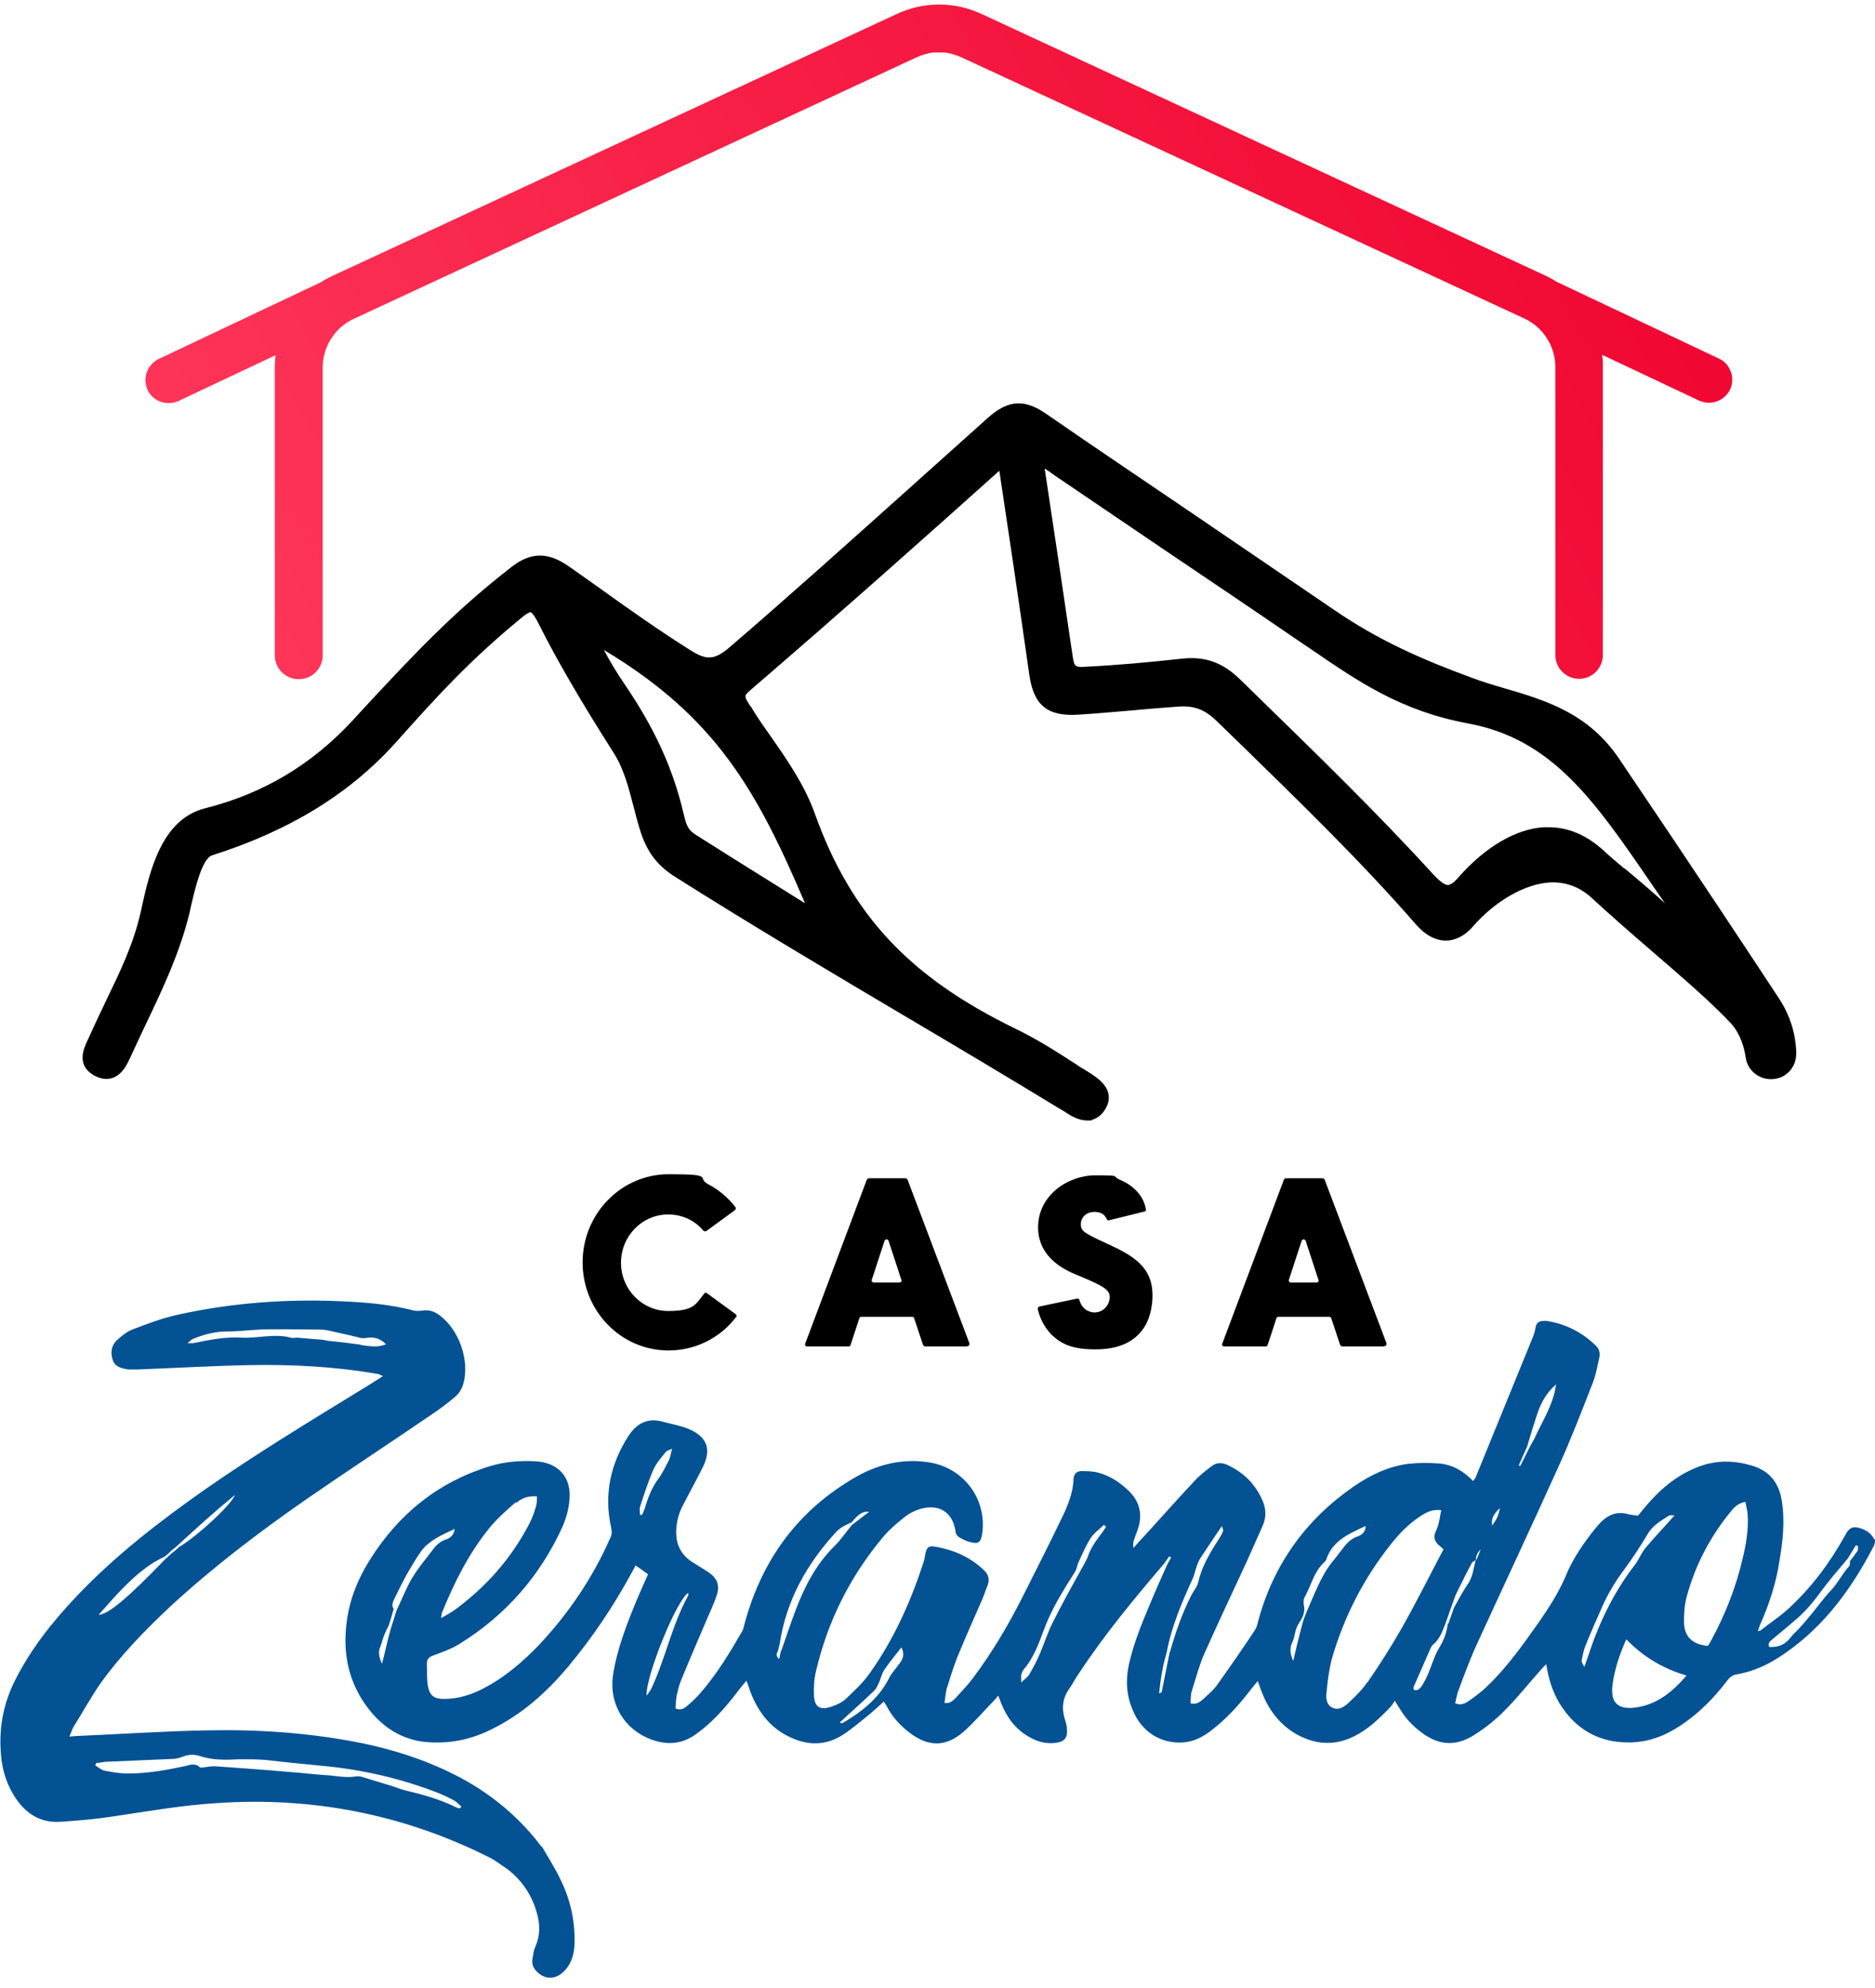
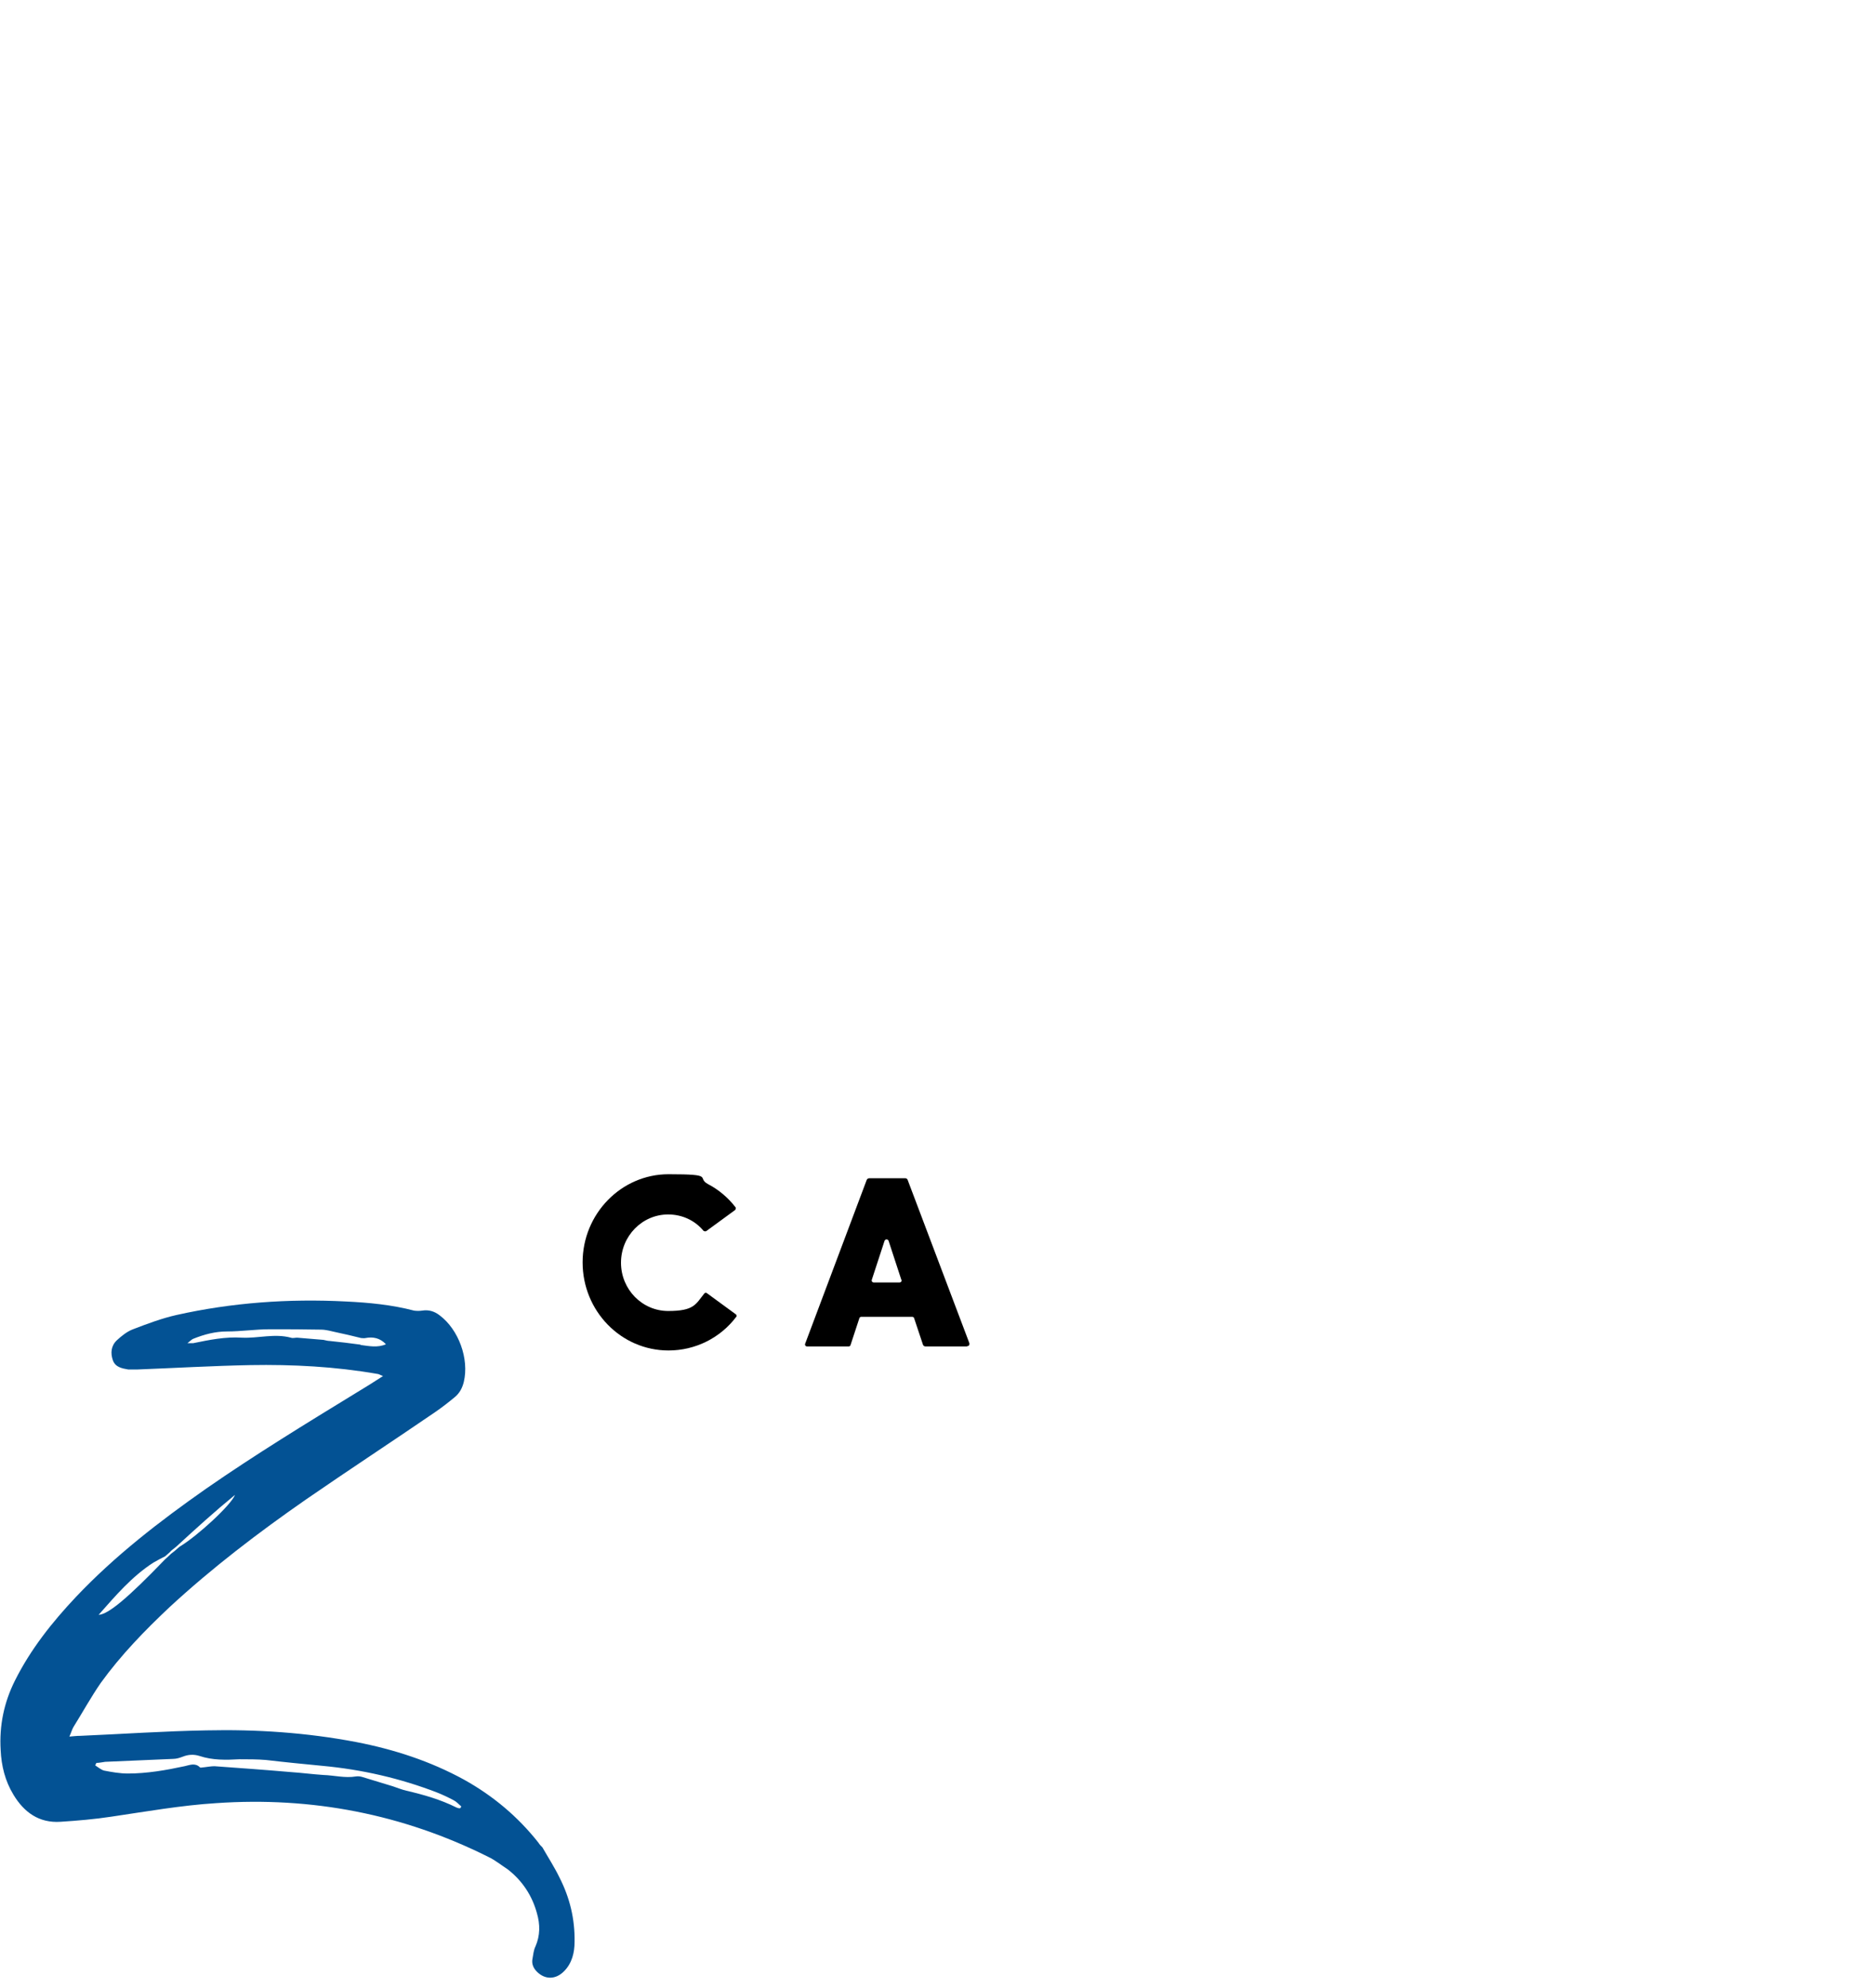
<svg xmlns="http://www.w3.org/2000/svg" width="167" height="177" viewBox="0 0 167 177" fill="none">
  <path d="M65.598 117.224C64.166 119.145 61.919 120.252 59.542 120.252C55.31 120.252 51.891 116.736 51.891 112.406C51.891 108.075 55.343 104.559 59.542 104.559C63.742 104.559 61.984 104.852 63.059 105.438C64.003 105.927 64.849 106.643 65.501 107.489C65.566 107.554 65.533 107.685 65.468 107.75L62.928 109.606C62.863 109.671 62.733 109.638 62.668 109.606C61.887 108.661 60.747 108.14 59.51 108.14C57.198 108.14 55.31 110.061 55.31 112.438C55.31 114.815 57.198 116.736 59.51 116.736C61.822 116.736 61.952 116.15 62.733 115.173C62.798 115.108 62.896 115.075 62.994 115.173L65.533 117.029C65.631 117.094 65.631 117.224 65.566 117.289L65.598 117.224Z" fill="black" />
  <path d="M86.11 119.894H82.431C82.333 119.894 82.235 119.829 82.203 119.731L81.421 117.387C81.421 117.322 81.324 117.257 81.259 117.257H76.701C76.635 117.257 76.538 117.322 76.538 117.387L75.756 119.764C75.756 119.829 75.659 119.894 75.594 119.894H71.882C71.752 119.894 71.654 119.764 71.719 119.634L77.189 105.08C77.221 104.982 77.319 104.917 77.417 104.917H80.64C80.738 104.917 80.803 104.982 80.835 105.047L86.338 119.601C86.37 119.731 86.305 119.861 86.175 119.861L86.11 119.894ZM80.282 113.968L79.142 110.485C79.077 110.322 78.849 110.322 78.784 110.485L77.645 113.968C77.612 114.099 77.71 114.196 77.808 114.196H80.119C80.249 114.196 80.347 114.066 80.282 113.936V113.968Z" fill="black" />
-   <path d="M102.649 115.336C102.649 115.987 102.552 117.257 101.835 118.298C100.989 119.536 99.556 120.154 97.57 120.154C95.584 120.154 94.608 119.731 93.696 118.885C93.305 118.494 92.719 117.778 92.426 116.573C92.426 116.475 92.459 116.378 92.556 116.345L95.942 115.629C96.04 115.629 96.138 115.661 96.138 115.759C96.431 116.801 97.31 116.866 97.473 116.866C98.319 116.866 98.84 116.15 98.84 115.498C98.84 114.847 98.287 114.522 96.203 113.643L96.04 113.578C95.063 113.187 92.459 112.112 92.459 109.28C92.459 106.447 95.096 104.657 97.57 104.657C100.045 104.657 98.905 104.722 99.817 105.08C100.435 105.34 101.803 106.122 102.063 107.685C102.063 107.782 102.031 107.88 101.933 107.88L98.775 108.661C98.677 108.661 98.612 108.661 98.58 108.564C98.417 108.205 98.124 107.912 97.473 107.912C96.822 107.912 96.268 108.336 96.268 109.019C96.268 109.703 96.659 109.833 99.231 111.038C101.673 112.178 102.649 113.382 102.649 115.336Z" fill="black" />
-   <path d="M123.259 119.894H119.58C119.482 119.894 119.384 119.829 119.352 119.731L118.57 117.387C118.57 117.322 118.473 117.257 118.407 117.257H113.849C113.784 117.257 113.687 117.322 113.687 117.387L112.905 119.764C112.905 119.829 112.807 119.894 112.742 119.894H109.031C108.901 119.894 108.803 119.764 108.868 119.634L114.338 105.08C114.37 104.982 114.468 104.917 114.566 104.917H117.789C117.887 104.917 117.952 104.982 117.984 105.047L123.487 119.601C123.519 119.731 123.454 119.861 123.324 119.861L123.259 119.894ZM117.431 113.968L116.291 110.485C116.226 110.322 115.998 110.322 115.933 110.485L114.794 113.968C114.761 114.099 114.859 114.196 114.956 114.196H117.268C117.398 114.196 117.496 114.066 117.431 113.936V113.968Z" fill="black" />
-   <path d="M159.887 92.61C159.691 91.308 159.203 90.038 158.422 88.866C156.631 86.131 150.542 76.917 144.194 67.54C141.459 63.503 137.682 62.363 134.003 61.289C132.994 60.996 132.017 60.703 131.073 60.345C126.547 58.684 122.738 56.991 118.798 54.289C114.696 51.489 110.561 48.689 106.556 45.954C102.194 42.991 97.635 39.931 93.208 36.87C91.254 35.503 89.789 35.601 87.998 37.196C85.719 39.247 83.408 41.298 81.096 43.382C75.822 48.103 70.352 53.019 65.012 57.61C63.58 58.847 62.863 58.782 61.398 57.838C58.761 56.177 56.124 54.322 53.584 52.498C52.608 51.815 51.631 51.098 50.687 50.447C48.831 49.145 47.301 49.145 45.608 50.447C40.301 54.55 36.654 58.489 32.031 63.47L31.347 64.219C27.701 68.126 23.436 70.666 18.291 71.968C14.352 72.945 13.31 77.633 12.561 81.084C11.91 84.047 10.705 86.489 9.468 89.061C8.947 90.168 8.394 91.308 7.873 92.48L7.775 92.675C7.449 93.391 6.798 94.824 8.329 95.736C8.915 96.061 9.468 96.159 9.989 95.996C10.901 95.703 11.324 94.759 11.617 94.14C12.073 93.163 12.496 92.219 12.952 91.275C14.45 88.15 15.98 84.926 16.859 81.377C16.924 81.15 16.956 80.889 17.022 80.629C17.315 79.391 17.966 76.461 18.877 76.168C25.845 73.954 31.217 70.633 35.319 66.043C39.063 61.843 41.863 58.782 46.454 55.005C47.073 54.484 47.268 54.517 47.268 54.517C47.268 54.517 47.496 54.582 47.952 55.494C49.58 58.749 51.761 62.494 54.626 66.987C55.57 68.452 55.994 70.145 56.45 71.903C56.612 72.522 56.775 73.173 56.97 73.791C57.556 75.777 58.501 77.047 60.096 78.056C66.998 82.419 74.129 86.652 81.063 90.754C85.361 93.294 89.789 95.931 94.119 98.568L94.445 98.763C94.673 98.894 94.901 99.024 95.129 99.187C95.487 99.415 96.138 99.773 96.822 99.773C97.505 99.773 97.115 99.773 97.277 99.708C97.766 99.577 98.189 99.219 98.482 98.698C99.361 97.135 97.928 96.126 97.408 95.768C97.147 95.573 96.854 95.41 96.594 95.247C96.463 95.15 96.301 95.084 96.17 94.987L95.78 94.726C94.022 93.587 92.329 92.512 90.375 91.568C80.966 86.977 75.789 81.442 72.566 72.424C71.654 69.884 70.091 67.638 68.594 65.489C68.008 64.675 67.422 63.829 66.901 62.95L66.835 62.884C66.249 61.973 66.249 61.973 66.835 61.452C74.682 54.712 82.691 47.582 89.008 41.917C89.822 47.289 90.701 53.247 91.677 60.084C92.068 62.819 93.305 63.829 96.105 63.633C97.733 63.535 99.394 63.373 101.022 63.242C102.356 63.112 103.691 63.015 104.961 62.917C106.361 62.819 107.305 63.177 108.347 64.187L110.496 66.27C115.77 71.415 121.24 76.722 126.091 82.289C126.938 83.266 127.849 83.754 128.794 83.754C129.38 83.754 130.291 83.526 131.17 82.517C133.189 80.205 135.826 78.708 138.04 78.577C139.44 78.512 140.677 78.968 141.719 79.912C143.347 81.41 145.236 83.07 147.059 84.633C149.696 86.912 152.431 89.257 154.189 91.145C155.036 92.089 155.361 93.326 155.491 94.205C155.654 95.28 156.598 96.094 157.738 96.094C158.356 96.094 158.91 95.866 159.333 95.442C159.756 95.019 159.984 94.433 159.984 93.815C159.984 93.457 159.952 93.066 159.887 92.675V92.61ZM144.715 77.373C143.933 76.722 143.282 76.168 142.729 75.647C141.263 74.345 139.668 73.661 137.91 73.661C136.152 73.661 137.617 73.661 137.487 73.661C134.98 73.824 132.277 75.419 129.868 78.154C129.51 78.577 129.184 78.805 128.956 78.805C128.696 78.805 128.273 78.512 127.719 77.926C122.673 72.391 117.203 67.084 111.896 61.908L110.496 60.54C108.901 58.977 107.338 58.424 105.254 58.652C102.291 58.977 99.394 59.238 96.724 59.368C95.78 59.433 95.682 59.368 95.552 58.522C94.738 52.987 93.891 47.322 93.045 41.722C93.24 41.852 93.468 41.982 93.663 42.145C93.794 42.242 93.956 42.34 94.087 42.438C97.343 44.652 100.533 46.801 103.691 48.95C107.598 51.587 111.473 54.191 115.51 56.959L116.715 57.773C121.045 60.736 124.789 63.308 130.747 64.415C138.301 65.815 142.045 71.317 147.254 78.936C147.58 79.424 147.938 79.912 148.296 80.433C146.896 79.163 145.691 78.154 144.682 77.308L144.715 77.373ZM71.654 80.401C68.789 78.61 65.631 76.656 61.887 74.28C61.236 73.856 61.105 73.368 60.877 72.424C59.933 68.387 58.273 64.773 55.505 60.736C54.887 59.824 54.301 58.847 53.78 57.87C63.775 63.861 67.422 70.405 71.687 80.401H71.654Z" fill="black" />
-   <path d="M15.036 35.894C15.329 35.894 15.654 35.829 15.915 35.698L24.543 31.629C24.51 31.987 24.477 32.345 24.477 32.703V58.359C24.477 59.498 25.389 60.443 26.529 60.475H26.626C26.626 60.475 26.626 60.475 26.659 60.475H26.691C27.831 60.443 28.742 59.498 28.742 58.359V32.703C28.742 30.88 29.817 29.187 31.477 28.405L81.519 5.159C82.073 4.898 82.626 4.736 83.115 4.671H83.277C83.375 4.671 83.44 4.671 83.538 4.671H83.733C83.831 4.671 83.896 4.671 84.026 4.671H84.124C84.645 4.736 85.198 4.898 85.752 5.159L135.794 28.373C137.454 29.154 138.529 30.847 138.529 32.67V58.326C138.529 59.466 139.44 60.41 140.58 60.443H140.677H140.71C141.849 60.41 142.761 59.466 142.761 58.326V32.67C142.761 32.312 142.761 31.954 142.696 31.596L151.324 35.666C151.617 35.796 151.91 35.861 152.203 35.861C153.017 35.861 153.733 35.405 154.091 34.689C154.319 34.201 154.352 33.615 154.156 33.094C153.961 32.573 153.603 32.15 153.082 31.922L138.626 25.084C138.268 24.857 137.91 24.661 137.552 24.498L87.445 1.252C86.24 0.698 84.97 0.405 83.668 0.405H83.635C82.333 0.405 81.031 0.698 79.859 1.252L29.687 24.531C29.328 24.694 28.938 24.889 28.612 25.117L14.156 31.954C13.668 32.182 13.277 32.605 13.082 33.126C12.887 33.647 12.919 34.201 13.147 34.722C13.473 35.438 14.222 35.894 15.036 35.894Z" fill="url(#paint0_linear_2732_4871)" />
  <path d="M48.31 164.498C48.18 164.368 48.049 164.238 47.952 164.075C46.128 161.764 43.914 159.908 41.342 158.475C38.315 156.815 35.091 155.773 31.738 155.122C27.31 154.275 22.849 153.982 18.389 154.08C14.645 154.145 10.9 154.405 7.124 154.568C6.831 154.568 6.57 154.601 6.18 154.633C6.342 154.275 6.408 154.015 6.538 153.787C7.352 152.485 8.101 151.117 8.98 149.847C10.77 147.373 12.887 145.192 15.101 143.108C18.91 139.592 23.012 136.466 27.277 133.503C31.054 130.898 34.928 128.359 38.738 125.754C39.356 125.331 39.942 124.875 40.528 124.387C40.952 124.029 41.18 123.573 41.31 123.052C41.798 121.001 40.854 118.396 39.161 117.126C38.705 116.768 38.184 116.605 37.598 116.703C37.37 116.736 37.11 116.736 36.882 116.703C34.896 116.182 32.845 115.987 30.794 115.889C25.715 115.629 20.668 115.987 15.719 117.094C14.417 117.387 13.114 117.875 11.845 118.364C11.324 118.559 10.835 118.95 10.412 119.34C9.891 119.829 9.826 120.48 10.054 121.131C10.282 121.75 10.868 121.847 11.421 121.945C11.682 121.945 11.942 121.945 12.235 121.945C15.589 121.815 18.942 121.619 22.296 121.554C26.073 121.489 29.849 121.685 33.594 122.336C33.724 122.336 33.854 122.433 34.114 122.531C33.268 123.085 32.519 123.54 31.77 123.996C27.245 126.764 22.719 129.531 18.356 132.559C14.222 135.457 10.249 138.517 6.766 142.196C4.649 144.443 2.728 146.852 1.328 149.652C0.352 151.605 -0.072 153.657 0.059 155.838C0.124 157.238 0.449 158.573 1.198 159.81C2.142 161.373 3.477 162.35 5.398 162.219C6.896 162.122 8.426 161.992 9.924 161.764C13.017 161.308 16.142 160.754 19.268 160.559C27.766 159.973 35.873 161.536 43.491 165.345C44.11 165.638 44.663 166.094 45.217 166.452C46.519 167.461 47.398 168.796 47.822 170.359C48.114 171.368 48.114 172.345 47.691 173.322C47.528 173.647 47.496 174.038 47.431 174.396C47.333 174.852 47.496 175.243 47.822 175.568C48.538 176.285 49.482 176.285 50.231 175.536C50.947 174.819 51.175 173.875 51.175 172.898C51.208 170.88 50.752 168.992 49.84 167.201C49.384 166.257 48.831 165.41 48.31 164.498ZM32.096 119.731C31.184 119.601 30.273 119.503 29.361 119.405C29.166 119.405 29.003 119.34 28.808 119.308C28.026 119.243 27.245 119.178 26.463 119.112C26.268 119.112 26.073 119.178 25.91 119.112C24.445 118.722 23.012 119.178 21.547 119.112C20.082 119.015 18.649 119.308 17.217 119.601C17.087 119.601 16.989 119.601 16.696 119.601C16.956 119.405 17.054 119.275 17.217 119.21C18.194 118.819 19.17 118.559 20.212 118.559C21.482 118.559 22.752 118.364 24.021 118.364C25.519 118.364 27.049 118.364 28.58 118.396C29.035 118.396 29.459 118.526 29.915 118.624C30.663 118.787 31.412 118.95 32.161 119.145C32.291 119.145 32.422 119.178 32.552 119.145C33.235 119.015 33.854 119.145 34.375 119.698C33.626 120.024 32.877 119.861 32.128 119.764L32.096 119.731ZM13.733 139.103C14.059 138.908 14.384 138.745 14.71 138.582C14.807 138.485 14.905 138.419 15.003 138.322C15.068 138.257 15.166 138.192 15.231 138.094C15.394 137.964 15.556 137.833 15.719 137.703C17.412 136.14 19.138 134.578 20.928 133.112C20.603 133.992 17.608 136.759 15.98 137.736C15.784 137.898 15.589 138.094 15.361 138.257C15.263 138.322 15.198 138.387 15.101 138.485C14.97 138.615 14.807 138.745 14.677 138.875C11.389 142.294 9.631 143.759 8.784 143.792C10.282 142.098 11.747 140.373 13.668 139.136L13.733 139.103ZM40.919 161.015C40.822 161.015 40.756 160.982 40.659 160.95C39.226 160.233 37.728 159.81 36.198 159.452C35.775 159.354 35.384 159.192 34.994 159.061C34.114 158.801 33.203 158.508 32.324 158.247C32.128 158.182 31.901 158.15 31.705 158.182C30.729 158.345 29.784 158.085 28.808 158.052C27.831 157.987 26.854 157.857 25.877 157.791C23.631 157.596 21.352 157.433 19.105 157.271C18.78 157.271 18.487 157.336 18.161 157.368C18.031 157.368 17.835 157.433 17.803 157.368C17.38 156.945 16.891 157.173 16.435 157.271C14.775 157.629 13.082 157.922 11.389 157.922C10.673 157.922 9.956 157.792 9.273 157.661C9.012 157.596 8.752 157.368 8.491 157.205C8.491 157.14 8.556 157.043 8.589 156.978C8.849 156.978 9.11 156.912 9.37 156.88C11.389 156.782 13.408 156.717 15.426 156.619C15.719 156.619 16.012 156.522 16.273 156.424C16.761 156.229 17.249 156.196 17.77 156.359C18.942 156.75 20.147 156.717 21.319 156.652C22.133 156.652 22.915 156.652 23.696 156.717C25.356 156.912 27.017 157.075 28.71 157.238C32.226 157.564 35.645 158.345 38.933 159.615C39.422 159.81 39.91 160.038 40.398 160.298C40.659 160.429 40.854 160.657 41.082 160.852C41.082 160.917 41.017 160.95 40.984 161.015H40.919Z" fill="#035294" />
-   <path d="M166.952 137.117C166.659 136.466 166.073 136.14 165.389 136.01C164.77 135.913 164.542 136.336 164.314 136.759C162.98 139.168 161.319 141.382 159.3 143.238C158.519 143.954 157.607 144.54 156.794 145.192C156.728 145.192 156.631 145.224 156.566 145.257C156.566 145.192 156.598 145.127 156.631 145.061C156.696 144.899 156.728 144.703 156.826 144.54C157.575 142.815 158.161 141.057 158.454 139.201C158.78 137.345 159.007 135.457 158.682 133.536C158.421 132.038 157.607 130.996 156.142 130.54C154.482 130.02 152.854 129.987 151.194 130.638C149.273 131.387 147.775 132.689 146.473 134.252C146.277 134.48 146.082 134.74 145.887 134.968C145.561 134.903 145.3 134.903 145.04 134.838C143.868 134.48 142.989 135.033 142.305 135.847C141.133 137.247 140.091 138.745 139.407 140.438C138.789 141.871 137.942 143.173 137.063 144.443C135.663 146.429 134.263 148.415 132.505 150.108C131.984 150.629 131.366 151.085 130.747 151.508C130.454 151.703 130.096 151.866 129.607 151.671C129.705 151.247 129.77 150.824 129.933 150.433C130.389 149.196 130.845 147.992 131.366 146.787C133.84 141.382 136.38 135.978 138.821 130.573C139.928 128.131 140.905 125.592 141.882 123.085C142.142 122.401 142.273 121.652 142.435 120.936C142.533 120.545 142.468 120.122 142.142 119.829C140.905 118.624 139.44 117.875 137.714 117.615C137.649 117.615 137.617 117.615 137.552 117.615C137.128 117.615 136.835 117.745 136.77 118.201C136.705 118.592 136.575 118.982 136.412 119.34C134.752 123.41 133.091 127.48 131.431 131.55C131.398 131.647 131.3 131.745 131.203 131.875C130.324 130.964 129.347 130.41 128.142 130.313C127.231 130.247 126.319 130.247 125.44 130.345C123.649 130.573 122.021 131.354 120.524 132.396C116.259 135.359 113.426 139.331 112.059 144.345C111.994 144.638 111.928 144.931 111.766 145.159C110.691 146.787 109.584 148.382 108.445 149.978C108.087 150.499 107.566 150.922 107.11 151.345C106.849 151.573 106.524 151.801 106.035 151.671C106.068 151.313 106.035 150.954 106.133 150.629C106.491 149.522 106.784 148.35 107.24 147.308C108.477 144.54 109.78 141.773 111.049 139.038C111.538 137.964 111.994 136.889 112.482 135.815C112.775 135.131 112.775 134.415 112.482 133.699C111.863 132.201 110.789 131.126 109.324 130.443C108.835 130.215 108.314 130.215 107.891 130.573C107.338 130.996 106.784 131.42 106.328 131.94C104.7 133.666 103.138 135.457 101.51 137.215C101.314 137.41 101.152 137.638 100.956 137.833C100.891 137.573 100.956 137.41 100.956 137.247C101.087 136.824 101.282 136.401 101.412 135.945C101.738 134.773 101.477 133.731 100.631 132.852C99.817 132.038 98.905 131.42 97.798 131.126C97.31 130.996 96.789 130.996 96.3 130.996C95.91 130.996 95.649 131.257 95.617 131.647C95.584 133.015 95.031 134.252 94.445 135.424C93.338 137.736 92.166 140.015 91.026 142.294C89.756 144.801 88.324 147.21 86.631 149.457C86.175 150.075 85.621 150.629 85.1 151.215C84.873 151.443 84.612 151.703 84.124 151.638C84.189 151.215 84.221 150.792 84.319 150.368C84.612 149.424 84.905 148.48 85.263 147.568C85.98 145.81 86.761 144.085 87.51 142.359C87.673 141.968 87.803 141.545 87.966 141.154C88.161 140.633 88.031 140.21 87.673 139.852C86.468 138.68 85.003 138.029 83.375 137.736C82.691 137.606 82.528 137.768 82.398 138.452C82.366 138.647 82.333 138.875 82.268 139.071C81.128 142.587 79.631 145.94 77.482 148.968C76.896 149.815 76.115 150.531 75.366 151.247C74.975 151.606 74.487 151.833 73.966 151.996C73.021 152.289 72.566 151.996 72.501 151.02C72.468 150.303 72.501 149.554 72.663 148.871C73.705 144.378 75.724 140.34 78.687 136.824C79.24 136.173 79.924 135.587 80.64 135.033C81.063 134.708 81.617 134.447 82.138 134.317C83.733 133.927 84.873 134.74 85.1 136.336C85.1 136.531 85.231 136.759 85.394 136.857C85.687 137.052 86.045 137.215 86.403 137.313C87.152 137.508 87.347 137.345 87.477 136.596C87.933 133.503 85.849 130.703 82.756 130.215C80.477 129.857 78.328 130.345 76.342 131.452C71.166 134.382 67.91 138.778 66.347 144.475C66.282 144.736 66.217 144.996 66.119 145.224C65.012 147.145 63.873 149.033 62.407 150.726C62.049 151.15 61.626 151.54 61.203 151.899C60.942 152.126 60.649 152.322 60.161 152.126C60.194 151.736 60.194 151.313 60.291 150.889C60.389 150.466 60.487 150.043 60.649 149.652C61.366 147.894 62.114 146.168 62.863 144.41C63.189 143.629 63.58 142.847 63.84 142.033C64.133 141.154 63.873 140.536 63.124 140.015C62.635 139.689 62.147 139.396 61.626 139.071C60.682 138.452 60.226 137.573 60.226 136.433C60.226 135.62 60.421 134.838 60.78 134.122C61.366 132.982 61.984 131.875 62.57 130.703C63.384 129.108 63.026 127.968 61.366 127.252C60.584 126.926 59.738 126.796 58.924 126.568C57.621 126.243 56.677 126.796 55.993 127.838C54.366 130.345 53.78 133.08 54.431 136.01C54.496 136.336 54.528 136.596 54.366 136.922C52.803 140.471 50.654 143.661 48.017 146.461C46.552 147.992 44.956 149.359 43.068 150.336C41.961 150.922 40.789 151.28 39.552 151.28C38.705 151.28 38.282 151.02 38.119 150.173C37.989 149.489 38.054 148.806 38.021 148.122C38.021 147.731 38.217 147.536 38.608 147.406C39.389 147.113 40.235 146.82 40.952 146.364C45.054 143.824 48.114 140.308 50.1 135.945C50.426 135.196 50.654 134.382 50.719 133.568C50.914 131.517 49.71 130.215 47.659 130.117C46.324 130.052 44.989 130.15 43.687 130.54C39.063 131.94 35.547 134.773 32.975 138.843C31.901 140.536 31.152 142.359 30.891 144.345C30.5 147.145 31.021 149.782 32.747 152.061C34.049 153.787 35.775 154.926 37.989 155.122C39.975 155.285 41.863 154.926 43.654 154.047C46.421 152.713 48.668 150.726 50.621 148.382C52.77 145.81 54.626 143.043 56.221 140.113C56.352 139.885 56.482 139.657 56.612 139.396C57.003 139.657 57.361 139.917 57.719 140.178C57.361 140.992 57.003 141.773 56.677 142.554C55.798 144.703 54.952 146.852 54.593 149.196C54.235 151.703 55.603 154.015 58.012 154.894C59.445 155.415 60.78 155.317 62.049 154.373C62.407 154.113 62.733 153.852 63.059 153.559C64.198 152.55 65.11 151.41 66.021 150.206C66.152 150.043 66.314 149.88 66.477 149.652C66.64 150.043 66.738 150.368 66.835 150.661C67.454 152.224 68.366 153.559 69.831 154.406C71.524 155.382 73.282 155.578 74.975 154.536C75.854 153.982 76.635 153.299 77.449 152.647C77.873 152.289 78.296 151.899 78.719 151.508C78.784 151.638 78.915 151.801 79.012 151.996C79.501 152.908 80.184 153.657 80.998 154.275C82.691 155.578 84.254 155.578 85.849 154.178C86.761 153.364 87.575 152.42 88.421 151.54C88.584 151.378 88.715 151.215 88.91 150.987C89.04 151.28 89.105 151.508 89.203 151.736C89.756 153.103 90.635 154.178 91.97 154.829C92.621 155.154 93.338 155.285 94.054 155.187C94.803 155.089 95.096 154.731 95.031 154.015C95.031 153.689 94.933 153.364 94.835 153.071C94.542 152.094 94.64 151.182 95.259 150.336C95.552 149.913 95.78 149.457 96.073 149.033C98.352 145.582 100.956 142.424 103.626 139.299C103.789 139.071 103.984 138.81 104.147 138.582C104.212 138.615 104.245 138.647 104.31 138.68C104.18 138.908 104.082 139.103 103.952 139.331C103.398 140.568 102.845 141.806 102.324 143.075C101.607 144.768 100.924 146.494 100.533 148.285C100.24 149.685 100.338 151.052 100.924 152.354C101.705 154.21 103.398 155.285 105.352 155.154C106.328 155.089 107.142 154.666 107.891 154.08C109.259 153.038 110.398 151.768 111.44 150.401C111.603 150.173 111.798 149.978 112.026 149.685C112.156 150.043 112.254 150.336 112.352 150.596C112.938 152.126 113.849 153.429 115.282 154.308C117.007 155.35 118.798 155.513 120.621 154.601C121.859 153.982 122.835 153.038 123.78 152.061C123.942 151.899 124.073 151.703 124.235 151.443C124.431 151.768 124.528 151.931 124.659 152.126C125.114 152.908 125.733 153.592 126.449 154.145C128.045 155.415 129.607 155.578 131.333 154.471C132.31 153.852 133.254 153.103 134.068 152.257C135.175 151.15 136.119 149.945 137.161 148.773C137.291 148.61 137.454 148.447 137.714 148.187C137.78 148.513 137.812 148.675 137.845 148.871C138.04 149.88 138.398 150.824 138.919 151.703C140.319 153.95 142.338 155.154 145.04 155.154C146.7 155.154 148.166 154.633 149.566 153.722C151.226 152.647 152.626 151.247 153.831 149.652C154.059 149.359 154.287 149.164 154.645 149.099C156.24 148.838 157.64 148.154 158.942 147.243C162.491 144.801 164.933 141.447 166.887 137.671C166.984 137.475 167.049 137.182 166.952 136.987V137.117ZM136.054 128.685C136.314 127.806 136.575 126.926 136.868 126.047C137.259 124.81 137.845 123.899 138.594 123.28C138.366 125.006 137.454 126.406 136.738 127.936C136.607 128.229 136.445 128.489 136.282 128.782C135.989 129.368 135.696 129.954 135.403 130.54C135.37 130.54 135.305 130.508 135.273 130.475C135.533 129.889 135.794 129.303 136.054 128.717V128.685ZM133.58 134.285C133.514 134.903 133.254 135.359 132.896 135.847C132.831 135.229 132.928 134.936 133.58 134.285ZM131.887 137.964C131.756 138.257 131.659 138.55 131.463 138.973C131.42 138.604 131.561 138.268 131.887 137.964ZM45.966 133.829C46.454 133.406 47.04 133.178 47.821 133.243C47.821 133.568 47.821 133.894 47.724 134.187C47.561 134.74 47.366 135.294 47.073 135.815C45.477 138.843 43.263 141.317 40.528 143.336C40.17 143.596 39.78 143.792 39.291 144.085C39.324 143.824 39.324 143.726 39.356 143.629C40.463 140.894 41.766 138.289 43.654 135.978C44.338 135.164 45.152 134.447 45.933 133.764L45.966 133.829ZM36.687 140.536C36.166 141.447 35.775 142.457 35.319 143.401C35.156 143.954 34.961 144.508 34.798 145.061C34.57 145.875 34.375 146.722 34.18 147.536C34.147 147.699 34.082 147.861 34.017 148.154C33.756 147.536 33.659 147.08 33.887 146.592C34.017 146.266 34.082 145.94 34.212 145.615C34.342 145.289 34.505 144.996 34.635 144.703C34.798 144.215 34.928 143.759 35.059 143.271C34.831 142.913 35.026 142.587 35.156 142.294C35.482 141.61 35.84 140.926 36.198 140.243C36.621 139.526 37.045 138.778 37.533 138.094C38.249 137.15 39.324 136.694 40.496 136.14C40.431 136.759 40.008 136.987 39.715 137.085C39.128 137.28 38.77 137.671 38.445 138.126C37.859 138.908 37.208 139.657 36.719 140.503L36.687 140.536ZM57.394 134.415C57.328 134.578 57.263 134.74 57.166 134.903C57.1 134.903 57.068 134.903 57.003 134.871C57.003 134.643 56.938 134.415 57.003 134.187C57.361 133.08 57.719 131.973 58.175 130.899C58.435 130.313 58.891 129.792 59.315 129.271C59.38 129.173 59.575 129.14 59.868 129.01C59.738 129.433 59.705 129.726 59.608 129.954C59.315 130.54 59.021 131.159 58.631 131.68C58.012 132.526 57.687 133.438 57.394 134.415ZM57.882 150.564C57.817 150.694 57.719 150.824 57.589 150.987C57.491 149.294 60.259 142.457 61.3 141.838C61.3 141.936 61.3 142.033 61.3 142.066C59.803 144.768 59.249 147.829 57.914 150.564H57.882ZM69.57 146.95C69.505 147.178 69.473 147.438 69.407 147.731C69.017 147.438 69.212 147.178 69.31 146.95C69.342 146.754 69.407 146.592 69.44 146.396C70.026 142.522 71.849 139.266 74.454 136.433C74.845 136.01 75.333 135.782 75.854 135.554C76.473 134.806 76.863 134.545 77.417 134.61C76.863 135.033 76.375 135.424 75.887 135.782C75.333 136.433 74.877 137.15 74.259 137.736C72.696 139.299 71.686 141.22 70.905 143.271C70.449 144.475 70.026 145.713 69.603 146.95H69.57ZM80.119 148.122C79.826 148.545 79.435 148.936 79.207 149.392C78.296 151.215 76.798 152.387 75.105 153.396C75.04 153.429 74.942 153.461 74.877 153.429C74.845 153.429 74.812 153.364 74.812 153.364C75.821 152.42 76.863 151.508 77.873 150.531C78.068 150.336 78.166 150.075 78.296 149.815C78.459 149.457 78.524 149.033 78.752 148.708C79.207 148.024 79.728 147.406 80.282 146.689C80.608 147.308 80.412 147.731 80.119 148.122ZM98.091 136.564C97.603 137.215 97.147 137.833 96.886 138.615C96.789 138.875 96.626 139.136 96.496 139.396C95.552 141.089 94.608 142.782 93.728 144.54C93.305 145.387 93.012 146.331 92.621 147.243C92.361 147.861 92.035 148.48 91.677 149.099C91.547 149.326 91.287 149.489 90.961 149.815C90.961 149.457 90.928 149.261 90.961 149.099C91.026 148.936 91.091 148.74 91.221 148.61C92.035 147.633 92.491 146.429 92.915 145.289C93.598 143.368 94.64 141.708 95.715 140.015C95.91 139.722 95.942 139.331 96.105 139.006C96.431 138.322 96.724 137.606 97.147 136.954C97.44 136.499 97.928 136.173 98.319 135.782C98.384 135.847 98.449 135.88 98.514 135.945C98.384 136.14 98.254 136.368 98.091 136.564ZM104.18 147.113C103.952 148.317 103.691 149.489 103.463 150.694C103.463 150.694 103.366 150.726 103.235 150.792C103.366 149.522 103.561 148.317 103.919 147.113C104.342 144.833 105.254 142.717 106.198 140.633C106.394 140.243 106.459 139.787 106.621 139.364C106.719 139.103 106.817 138.875 106.98 138.647C107.566 137.768 108.152 136.857 108.835 135.88C108.901 136.108 108.966 136.238 108.933 136.336C108.835 136.596 108.705 136.824 108.575 137.02C107.794 138.224 107.045 139.461 106.719 140.894C106.621 141.317 106.296 141.675 106.1 142.066C105.287 143.661 104.7 145.354 104.212 147.08L104.18 147.113ZM117.887 140.243C117.3 141.285 116.877 142.392 116.389 143.499C116.161 144.02 115.998 144.54 115.868 145.094C115.64 145.973 115.412 146.885 115.184 147.894C114.891 147.275 114.859 146.787 115.087 146.266C115.217 146.006 115.282 145.713 115.347 145.42C115.412 145.061 115.542 144.736 115.77 144.41C116.063 143.987 116.259 143.466 116.128 142.913C116.096 142.717 116.096 142.457 116.161 142.294C116.78 141.22 117.007 139.95 117.984 139.071C118.082 138.973 118.147 138.843 118.18 138.713C118.57 137.671 119.352 137.02 120.296 136.531C120.719 136.303 121.142 136.108 121.631 135.88C121.631 136.499 121.175 136.726 120.882 136.824C120.231 137.052 119.873 137.508 119.514 137.996C118.961 138.745 118.31 139.429 117.887 140.243ZM121.761 149.815C121.305 150.499 120.687 151.085 120.1 151.638C119.71 151.996 119.221 152.322 118.668 152.061C118.147 151.801 118.082 151.215 118.147 150.726C118.245 149.685 118.375 148.643 118.635 147.666C119.71 143.954 121.468 140.536 123.877 137.508C124.594 136.596 125.407 135.75 126.417 135.066C126.97 134.708 127.524 134.35 128.37 134.48C128.273 134.871 128.24 135.261 128.142 135.62C128.077 135.88 127.98 136.14 127.882 136.368C127.621 136.889 127.784 137.28 128.207 137.638C128.305 137.703 128.403 137.801 128.566 137.964C127.328 140.308 126.156 142.652 124.854 144.964C123.91 146.624 122.868 148.252 121.794 149.815H121.761ZM128.956 144.54C128.859 145.322 128.631 146.006 128.207 146.689C127.784 147.373 127.556 148.187 127.231 148.968C127.068 149.359 126.873 149.75 126.645 150.108C126.482 150.336 126.287 150.596 125.928 150.466C125.928 150.401 125.863 150.303 125.896 150.238C126.384 149.099 126.905 147.959 127.394 146.82C127.459 146.689 127.524 146.526 127.654 146.429C128.24 145.94 128.468 145.257 128.728 144.606C128.924 144.052 129.119 143.499 129.314 142.945C129.477 142.554 129.575 142.131 129.77 141.773C130.194 140.926 130.617 140.047 131.073 139.201C131.138 139.071 131.268 139.006 131.431 138.94C131.235 139.689 131.17 140.438 130.714 141.089C130.259 141.74 129.9 142.457 129.51 143.14C129.347 143.629 129.152 144.117 128.989 144.606L128.956 144.54ZM141.1 148.415C140.97 148.122 140.84 147.992 140.873 147.894C140.938 147.471 141.035 147.047 141.166 146.657C141.654 145.42 142.207 144.215 142.728 143.01C143.249 141.838 143.933 140.731 144.714 139.689C145.431 138.713 146.114 137.671 146.733 136.629C147.189 135.815 147.97 135.392 148.687 134.936C148.752 134.903 148.882 134.936 149.142 134.936C148.198 136.01 147.319 136.922 146.505 137.899C146.245 138.224 146.082 138.615 145.854 138.973C145.789 139.103 145.691 139.266 145.594 139.364C143.738 141.773 142.435 144.475 141.491 147.34C141.394 147.666 141.263 147.992 141.1 148.447V148.415ZM145.789 152.029C144.063 152.289 143.38 151.606 143.64 149.88C143.835 148.545 144.259 147.308 144.845 145.973C146.375 147.536 148.1 148.578 150.217 149.196C148.98 150.629 147.645 151.736 145.789 152.029ZM155.198 138.843C154.612 141.35 153.668 143.726 152.463 145.973C152.366 146.168 152.235 146.396 152.105 146.559C150.77 146.429 150.021 145.778 149.989 144.475C149.989 143.694 150.021 142.88 150.249 142.099C150.998 139.364 152.3 136.889 154.059 134.708C154.384 134.317 154.71 133.861 155.459 133.731C155.524 134.122 155.621 134.447 155.654 134.806C155.752 136.173 155.524 137.508 155.198 138.843ZM165.421 138.126C165.226 138.42 164.998 138.713 164.77 139.006C164.77 139.168 164.77 139.364 164.705 139.461C164.087 140.113 163.728 140.926 163.11 141.578C162.459 142.261 161.905 143.043 161.287 143.792C160.961 144.182 160.635 144.573 160.31 144.931C160.017 145.257 159.691 145.517 159.431 145.875C158.942 146.494 158.324 146.689 157.575 146.657C157.412 146.233 157.738 146.103 157.933 145.908C158.552 145.387 159.17 144.899 159.756 144.378C160.635 143.661 161.384 142.815 162.068 141.871C162.849 140.796 163.728 139.787 164.575 138.778C164.803 138.387 165.063 137.996 165.291 137.606C165.356 137.606 165.421 137.638 165.487 137.671C165.487 137.801 165.487 137.996 165.454 138.094L165.421 138.126Z" fill="#035294" />
  <defs>
    <linearGradient id="paint0_linear_2732_4871" x1="156.567" y1="-5.222" x2="18.941" y2="70.263" gradientUnits="userSpaceOnUse">
      <stop stop-color="#EE002B" />
      <stop offset="1" stop-color="#FF385C" />
    </linearGradient>
  </defs>
</svg>